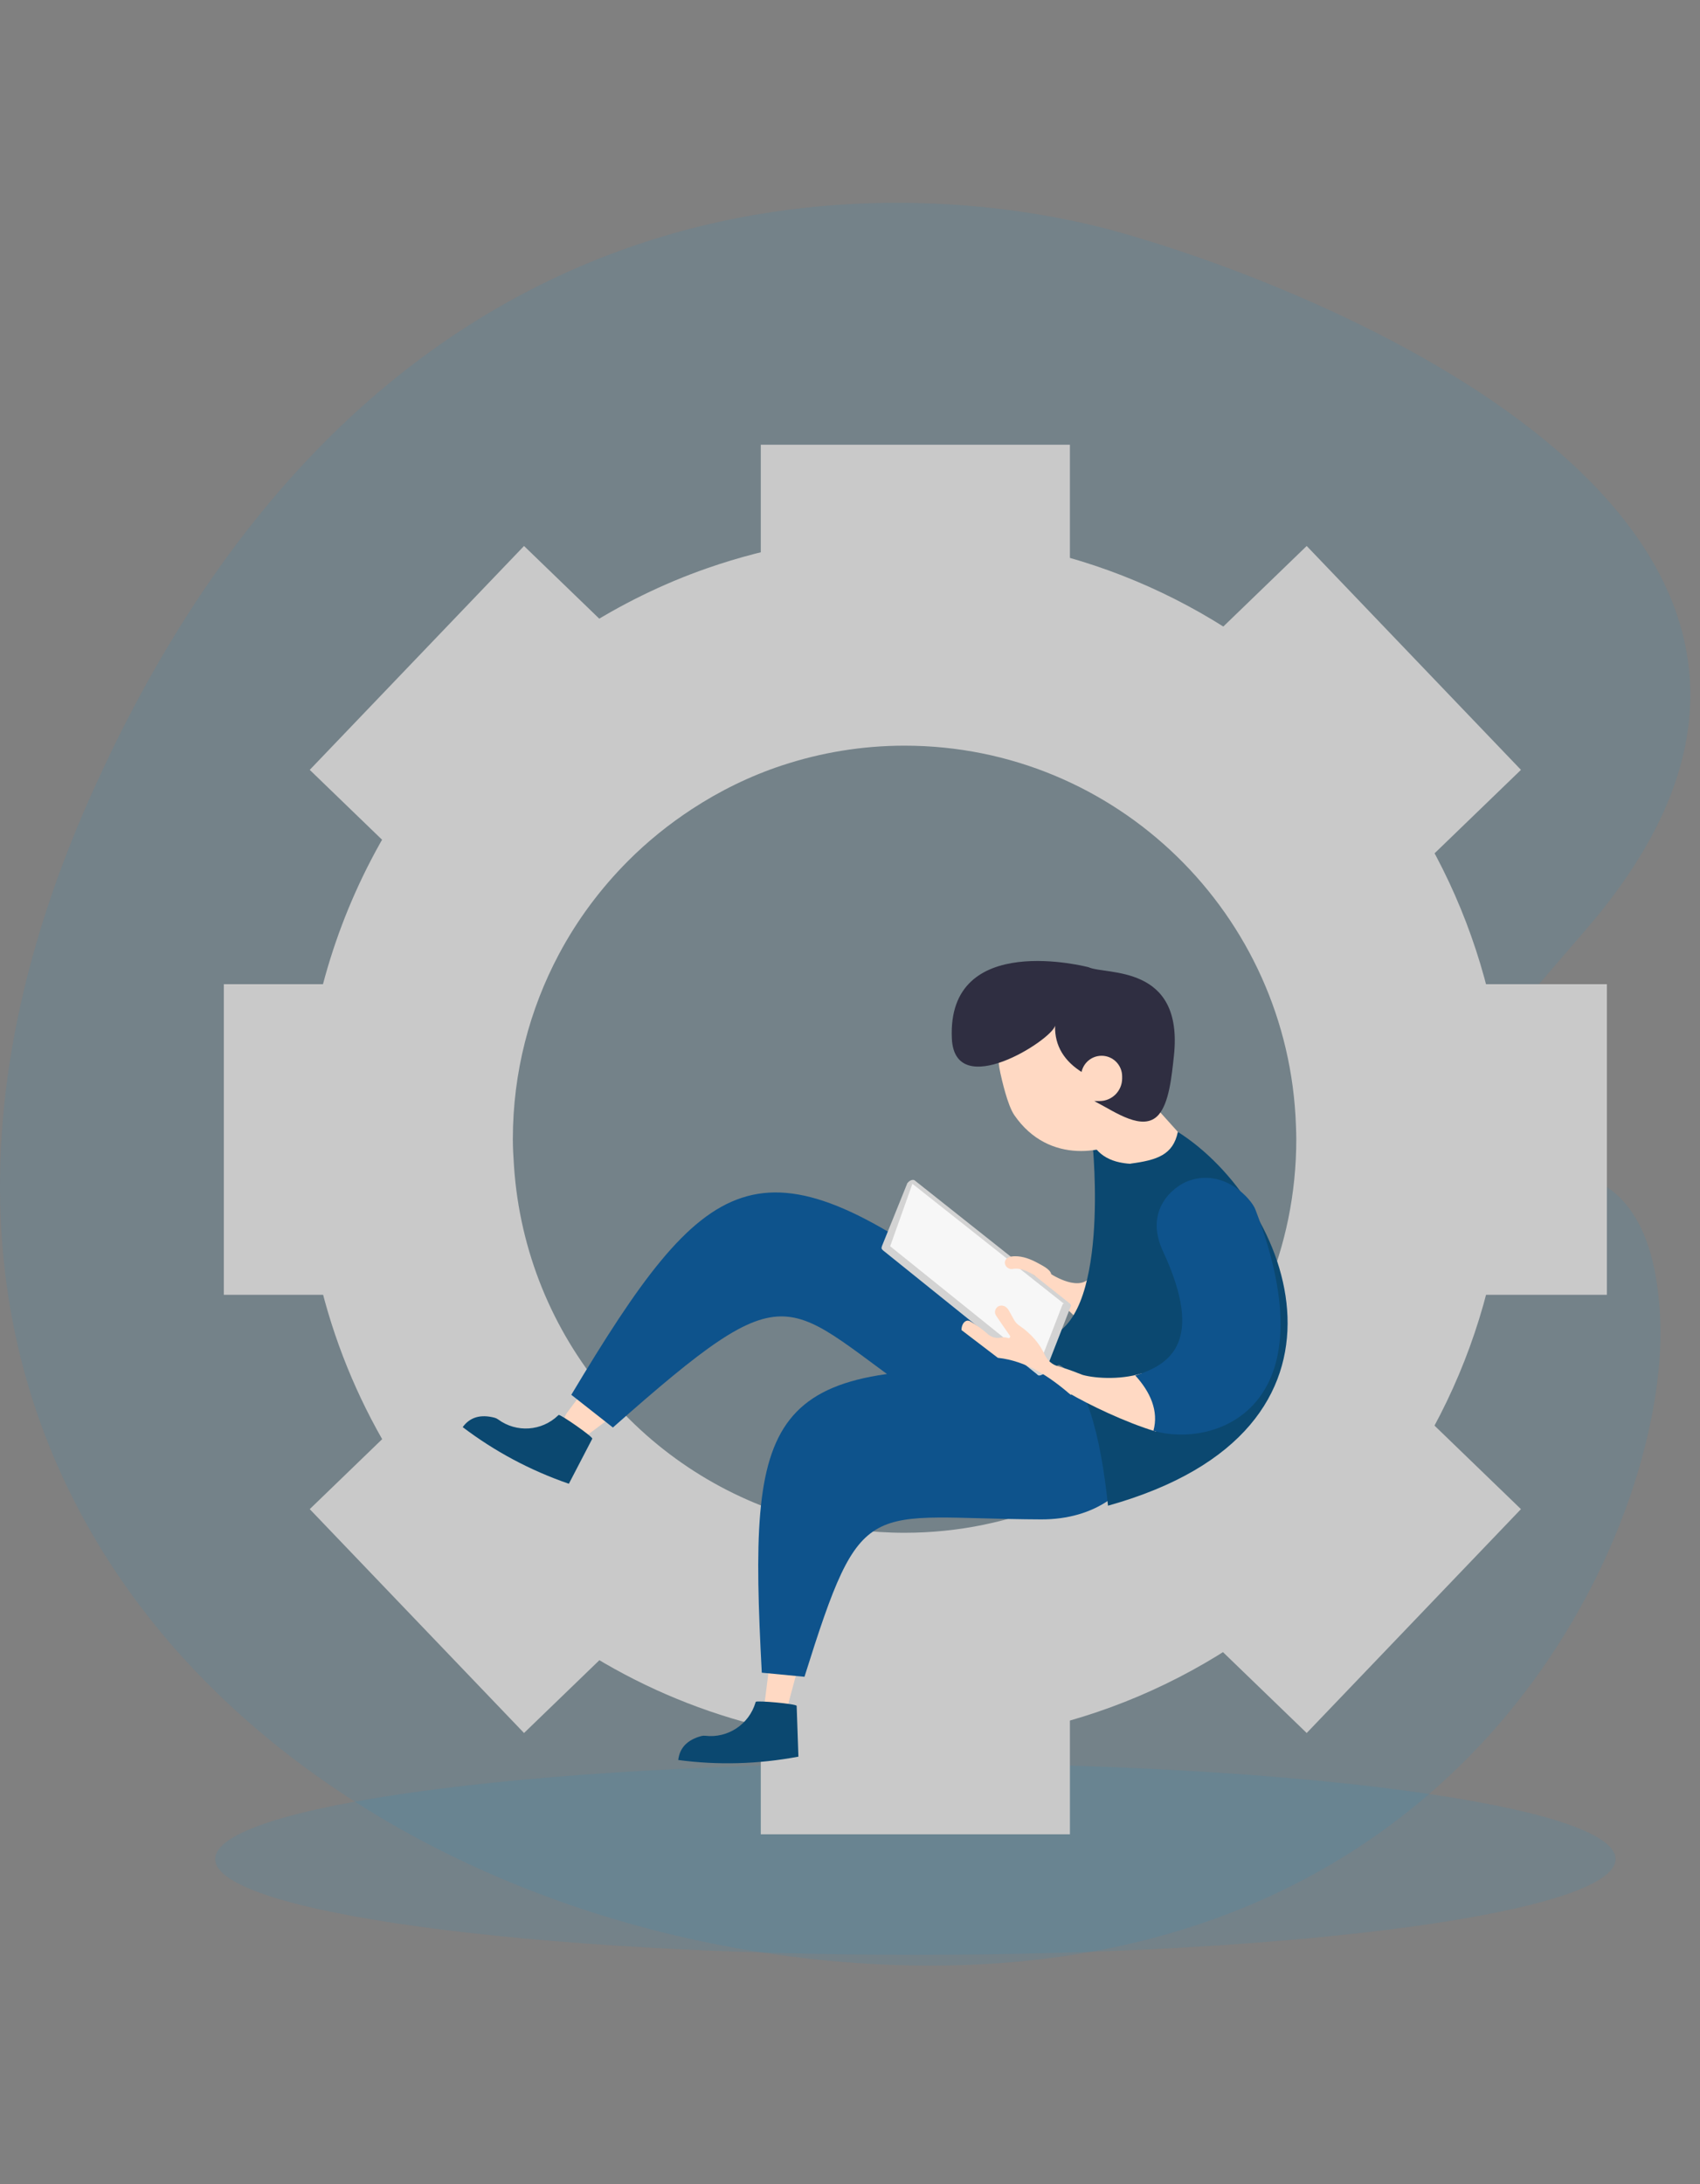
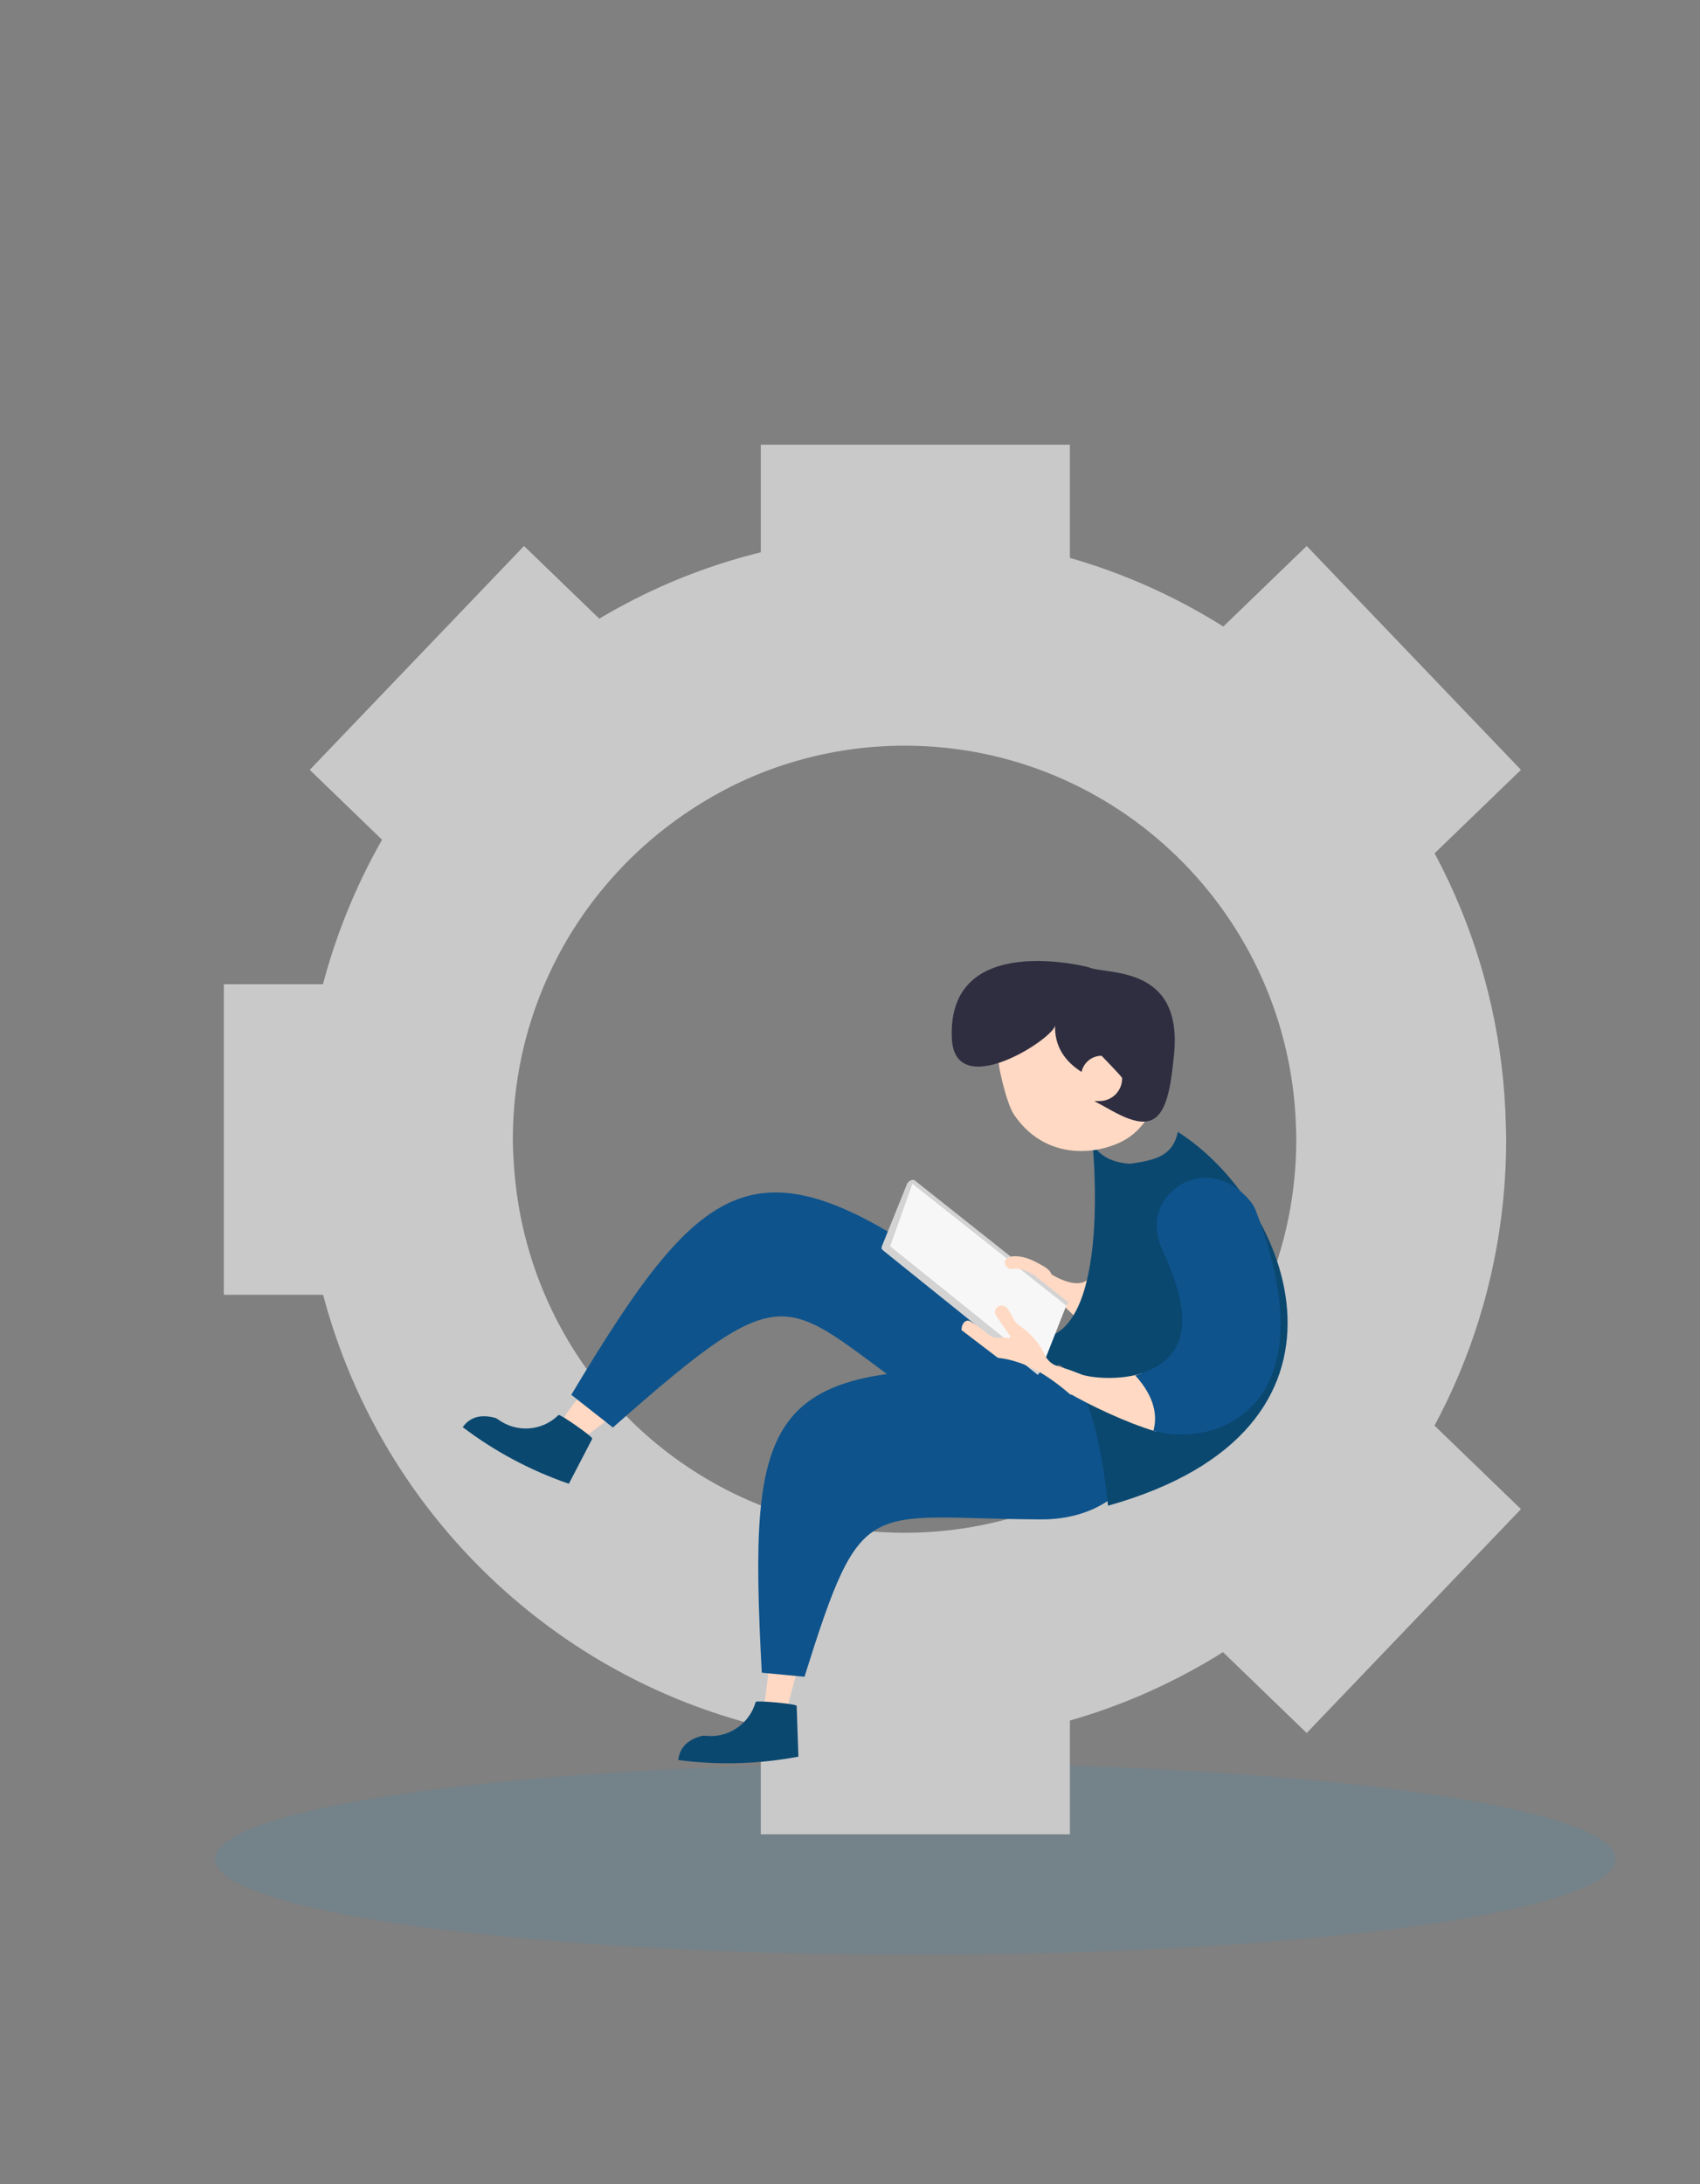
<svg xmlns="http://www.w3.org/2000/svg" width="109" height="140" viewBox="0 0 109 140" fill="none">
  <rect x="0" y="0" width="109" height="140" fill="#808080" stroke="none" />
  <path opacity="0.11" d="M58.69 125.309C83.484 125.309 103.584 122.56 103.584 119.17C103.584 115.78 83.484 113.031 58.69 113.031C33.896 113.031 13.796 115.78 13.796 119.17C13.796 122.56 33.896 125.309 58.69 125.309Z" fill="#1899D6" />
-   <path opacity="0.11" d="M106.452 84.635C106.989 97.863 94.096 127.708 56.452 125.923C20.982 124.242 -14.117 95.881 5.771 51.122C24.99 7.869 59.571 11.461 71.76 14.886C85.239 18.674 123.744 34.017 101.716 59.553C66.371 100.527 105.359 57.667 106.452 84.635Z" fill="#1899D6" />
  <path d="M41.455 42.587L33.599 34.999L19.86 49.35L27.715 56.937C30.821 50.925 35.609 45.932 41.455 42.587Z" fill="#C9C9C9" />
  <path d="M23.816 73.045C23.816 69.587 24.317 66.246 25.247 63.09H14.351V83H25.247C24.317 79.844 23.816 76.504 23.816 73.045Z" fill="#C9C9C9" />
  <path d="M58.69 38.015C62.134 38.015 65.459 38.519 68.601 39.453V28.508H48.78V39.453C51.922 38.519 55.247 38.015 58.69 38.015Z" fill="#C9C9C9" />
  <path d="M89.665 56.937L97.52 49.35L83.782 34.999L75.926 42.587C81.772 45.932 86.56 50.925 89.665 56.937Z" fill="#C9C9C9" />
-   <path d="M92.134 63.09C93.063 66.246 93.565 69.587 93.565 73.045C93.565 76.504 93.063 79.844 92.134 83H103.03V63.09H92.134Z" fill="#C9C9C9" />
  <path d="M75.926 103.503L83.782 111.09L97.52 96.739L89.665 89.152C86.56 95.165 81.772 100.158 75.926 103.503Z" fill="#C9C9C9" />
-   <path d="M27.715 89.152L19.86 96.739L33.599 111.09L41.455 103.503C35.609 100.158 30.821 95.165 27.715 89.152Z" fill="#C9C9C9" />
  <path d="M58.69 108.074C55.247 108.074 51.922 107.57 48.78 106.637V117.582H68.601V106.637C65.459 107.571 62.134 108.074 58.69 108.074Z" fill="#C9C9C9" />
  <path d="M96.552 72.166C96.095 51.166 79.016 34.28 57.998 34.28C53.573 34.28 49.326 35.038 45.367 36.416C42.488 37.418 39.771 38.762 37.249 40.385C34.53 42.135 32.04 44.211 29.843 46.57C27.452 49.136 25.399 52.023 23.768 55.168C20.997 60.513 19.423 66.583 19.423 73.027C19.423 74.246 19.484 75.451 19.593 76.641C21.106 93.067 32.823 106.522 48.32 110.543C51.413 111.346 54.656 111.774 57.998 111.774C79.303 111.774 96.574 94.426 96.574 73.027C96.574 72.738 96.559 72.453 96.552 72.166ZM57.998 98.255C55.816 98.255 53.7 97.975 51.681 97.449C41.398 94.773 33.688 85.716 32.955 74.738C32.917 74.171 32.882 73.603 32.882 73.027C32.882 68.737 33.956 64.704 35.837 61.168C37.014 58.955 38.518 56.946 40.27 55.188C41.509 53.945 42.88 52.838 44.353 51.873C46.136 50.706 48.069 49.751 50.13 49.069C52.606 48.249 55.249 47.799 57.999 47.799C71.582 47.799 82.64 58.632 83.093 72.166C83.103 72.452 83.115 72.738 83.115 73.027C83.115 86.96 71.87 98.255 57.998 98.255Z" fill="#C9C9C9" />
  <path fill-rule="evenodd" clip-rule="evenodd" d="M39.38 90.703C39.38 90.703 38.09 91.669 37.43 92.164C37.203 92.334 36.894 92.343 36.658 92.185C36.394 92.009 36.215 91.732 36.162 91.419C36.109 91.106 36.187 90.784 36.377 90.531C36.904 89.83 37.522 89.008 37.522 89.008L39.38 90.703Z" fill="#FFD9C3" />
  <path fill-rule="evenodd" clip-rule="evenodd" d="M62.112 82.444C63.073 83.155 64.798 83.889 65.425 84.696C69.454 89.879 65.201 93.861 59.399 89.88C50.073 83.483 51.072 81.091 39.298 91.507L36.631 89.41C45.278 74.974 48.641 72.492 62.112 82.444Z" fill="#0E538C" />
  <path fill-rule="evenodd" clip-rule="evenodd" d="M51.192 106.801C51.192 106.801 50.688 108.676 50.43 109.636C50.346 109.952 50.041 110.156 49.718 110.115C49.505 110.087 49.312 109.976 49.181 109.806C49.05 109.635 48.991 109.419 49.019 109.206C49.171 108.01 49.439 105.904 49.439 105.904L51.192 106.801Z" fill="#FFD9C3" />
  <path fill-rule="evenodd" clip-rule="evenodd" d="M51.08 109.351C51.075 109.218 48.488 108.991 48.458 109.094C48.449 109.107 48.445 109.121 48.441 109.136C48.026 110.538 46.666 111.438 45.219 111.267C45.135 111.257 45.051 111.263 44.97 111.284C44.075 111.524 43.578 112.034 43.487 112.821C46.015 113.156 48.582 113.095 51.192 112.606L51.08 109.351Z" fill="#0B4870" />
  <path fill-rule="evenodd" clip-rule="evenodd" d="M37.975 92.227C38.037 92.108 35.898 90.629 35.822 90.703C35.808 90.71 35.797 90.72 35.786 90.731C34.736 91.745 33.111 91.854 31.937 90.988C31.869 90.938 31.793 90.901 31.712 90.88C30.815 90.645 30.132 90.842 29.667 91.482C31.701 93.026 33.964 94.245 36.474 95.113L37.975 92.227Z" fill="#0B4870" />
  <path fill-rule="evenodd" clip-rule="evenodd" d="M65.651 87.865C66.844 87.912 68.682 87.549 69.652 87.865C75.88 89.889 73.77 97.427 66.744 97.397C55.451 97.348 55.316 95.578 51.581 107.486L48.844 107.224C47.951 90.401 48.942 87.205 65.651 87.865Z" fill="#0E538C" />
  <path fill-rule="evenodd" clip-rule="evenodd" d="M67.287 81.608C67.287 81.608 69.037 82.8 69.823 81.954C70.608 81.108 70.063 83.691 70.063 83.691L69.171 84.635L67.554 83.079L65.918 81.326L67.287 81.608Z" fill="#FFD9C3" />
-   <path fill-rule="evenodd" clip-rule="evenodd" d="M76.373 73.513C75.236 72.229 73.19 69.974 73.19 69.974C73.19 69.974 69.664 71.117 70.063 73.328C70.463 75.54 70.694 77.342 70.694 77.342L75.218 76.093C75.218 76.093 77.509 74.797 76.373 73.513Z" fill="#FFD9C3" />
  <path fill-rule="evenodd" clip-rule="evenodd" d="M70.053 73.328C70.053 73.328 71.234 84.859 67.003 85.749L66.744 87.865C66.744 87.865 70.644 86.836 71.497 85.09C72.35 83.344 73.382 74.591 73.382 74.591C71.797 74.711 70.645 74.339 70.053 73.328Z" fill="#0B4870" />
  <path fill-rule="evenodd" clip-rule="evenodd" d="M65.837 63.679C64.286 64.806 63.696 66.826 64.146 68.812C64.227 69.165 64.593 70.841 65.037 71.485C67.28 74.738 71.039 73.885 72.45 72.86C74.625 71.28 74.91 67.939 73.085 65.406C71.26 62.872 68.012 62.098 65.837 63.679Z" fill="#FFD9C3" />
  <path fill-rule="evenodd" clip-rule="evenodd" d="M61.031 66.579C61.223 70.634 67.425 66.676 67.649 65.752C67.616 67.041 68.236 68.042 69.452 68.781C69.452 68.781 69.187 70.083 70.333 70.674C71.479 71.264 73.308 72.584 74.287 71.46C74.955 70.693 75.122 69.047 75.269 67.677C75.903 61.768 70.89 62.511 69.798 62.002C69.798 62.002 60.7 59.595 61.031 66.579Z" fill="#2F2E41" />
-   <path fill-rule="evenodd" clip-rule="evenodd" d="M69.315 69C69.315 68.269 69.904 67.677 70.632 67.677C71.359 67.677 71.949 68.269 71.949 69C71.949 69.042 71.949 69.085 71.949 69.128C71.949 69.929 71.302 70.579 70.505 70.579C69.891 70.579 69.315 70.579 69.315 70.579V69Z" fill="#FFD9C3" />
+   <path fill-rule="evenodd" clip-rule="evenodd" d="M69.315 69C69.315 68.269 69.904 67.677 70.632 67.677C71.949 69.042 71.949 69.085 71.949 69.128C71.949 69.929 71.302 70.579 70.505 70.579C69.891 70.579 69.315 70.579 69.315 70.579V69Z" fill="#FFD9C3" />
  <path d="M58.178 75.842L68.214 83.885L68.519 83.497L58.624 75.648C58.455 75.59 58.279 75.713 58.178 75.842Z" fill="#D3D3D3" />
  <path fill-rule="evenodd" clip-rule="evenodd" d="M58.448 75.842L68.367 83.691L66.747 87.814L56.829 79.965L58.448 75.842Z" fill="#F7F7F7" />
-   <path d="M66.515 87.775C66.431 88.177 66.559 88.298 66.983 88.028L68.674 83.691C68.6 83.462 68.421 83.432 68.137 83.601L66.515 87.775Z" fill="#D3D3D3" />
  <path d="M56.55 79.874C56.501 80.024 56.514 80.057 56.625 80.158L66.54 88.135L66.847 87.749L57.075 79.887L58.517 75.842H58.177L56.55 79.874Z" fill="#D3D3D3" />
  <path fill-rule="evenodd" clip-rule="evenodd" d="M67.764 87.43C69.609 88.165 70.581 92.07 71.042 96.519C88.557 91.618 82.725 77.114 75.521 72.558C75.216 74.031 74.19 74.367 72.487 74.591C72.438 79.41 72.152 82.147 67.764 87.43Z" fill="#0B4870" />
  <path fill-rule="evenodd" clip-rule="evenodd" d="M69.243 88.071C68.701 87.848 68.228 87.695 67.875 87.595C67.484 87.493 67.159 87.22 66.99 86.851C66.658 86.122 66.118 85.494 65.355 84.972C65.212 84.875 65.093 84.744 65.01 84.592C64.878 84.356 64.698 84.028 64.698 84.028C64.566 83.792 64.393 83.689 64.211 83.691C64.057 83.69 63.916 83.776 63.844 83.913C63.773 84.05 63.784 84.216 63.873 84.342C64.105 84.698 64.496 85.254 64.752 85.62C64.777 85.655 64.776 85.703 64.75 85.737C64.724 85.772 64.679 85.785 64.639 85.771C64.494 85.717 64.338 85.712 64.176 85.745C63.871 85.806 63.555 85.718 63.325 85.509C63.008 85.225 62.641 84.956 62.216 84.703C61.913 84.522 61.632 84.882 61.651 85.262L63.979 87.039C65.836 87.244 67.286 88.248 68.655 89.41C68.655 89.41 70.43 88.557 69.243 88.071Z" fill="#FFD9C3" />
  <path fill-rule="evenodd" clip-rule="evenodd" d="M73.229 88.028C71.752 88.494 70.019 88.341 69.285 88.095C68.79 87.929 68.006 88.99 68.552 89.309C69.76 90.014 72.108 91.163 74.113 91.766C74.467 90.496 73.76 89.101 73.229 88.028Z" fill="#FFD9C3" />
  <path fill-rule="evenodd" clip-rule="evenodd" d="M73.954 91.717C77.809 92.84 85.437 90.389 80.487 77.519C80.239 76.875 78.505 74.869 76.197 75.7C75.282 76.029 73.32 77.533 74.567 80.211C77.3 86.081 74.952 87.491 72.792 88.173C73.749 89.219 74.307 90.448 73.954 91.717Z" fill="#0E538C" />
  <path d="M65.073 80.528C64.809 80.531 64.52 80.593 64.444 80.835C64.359 81.107 64.627 81.398 64.934 81.342C65.559 81.235 66.19 81.643 66.785 82.054C66.785 82.054 67.306 82.209 67.399 81.817C67.484 81.457 66.974 81.196 66.537 80.961C66.082 80.716 65.591 80.521 65.073 80.528Z" fill="#FFD9C3" />
</svg>